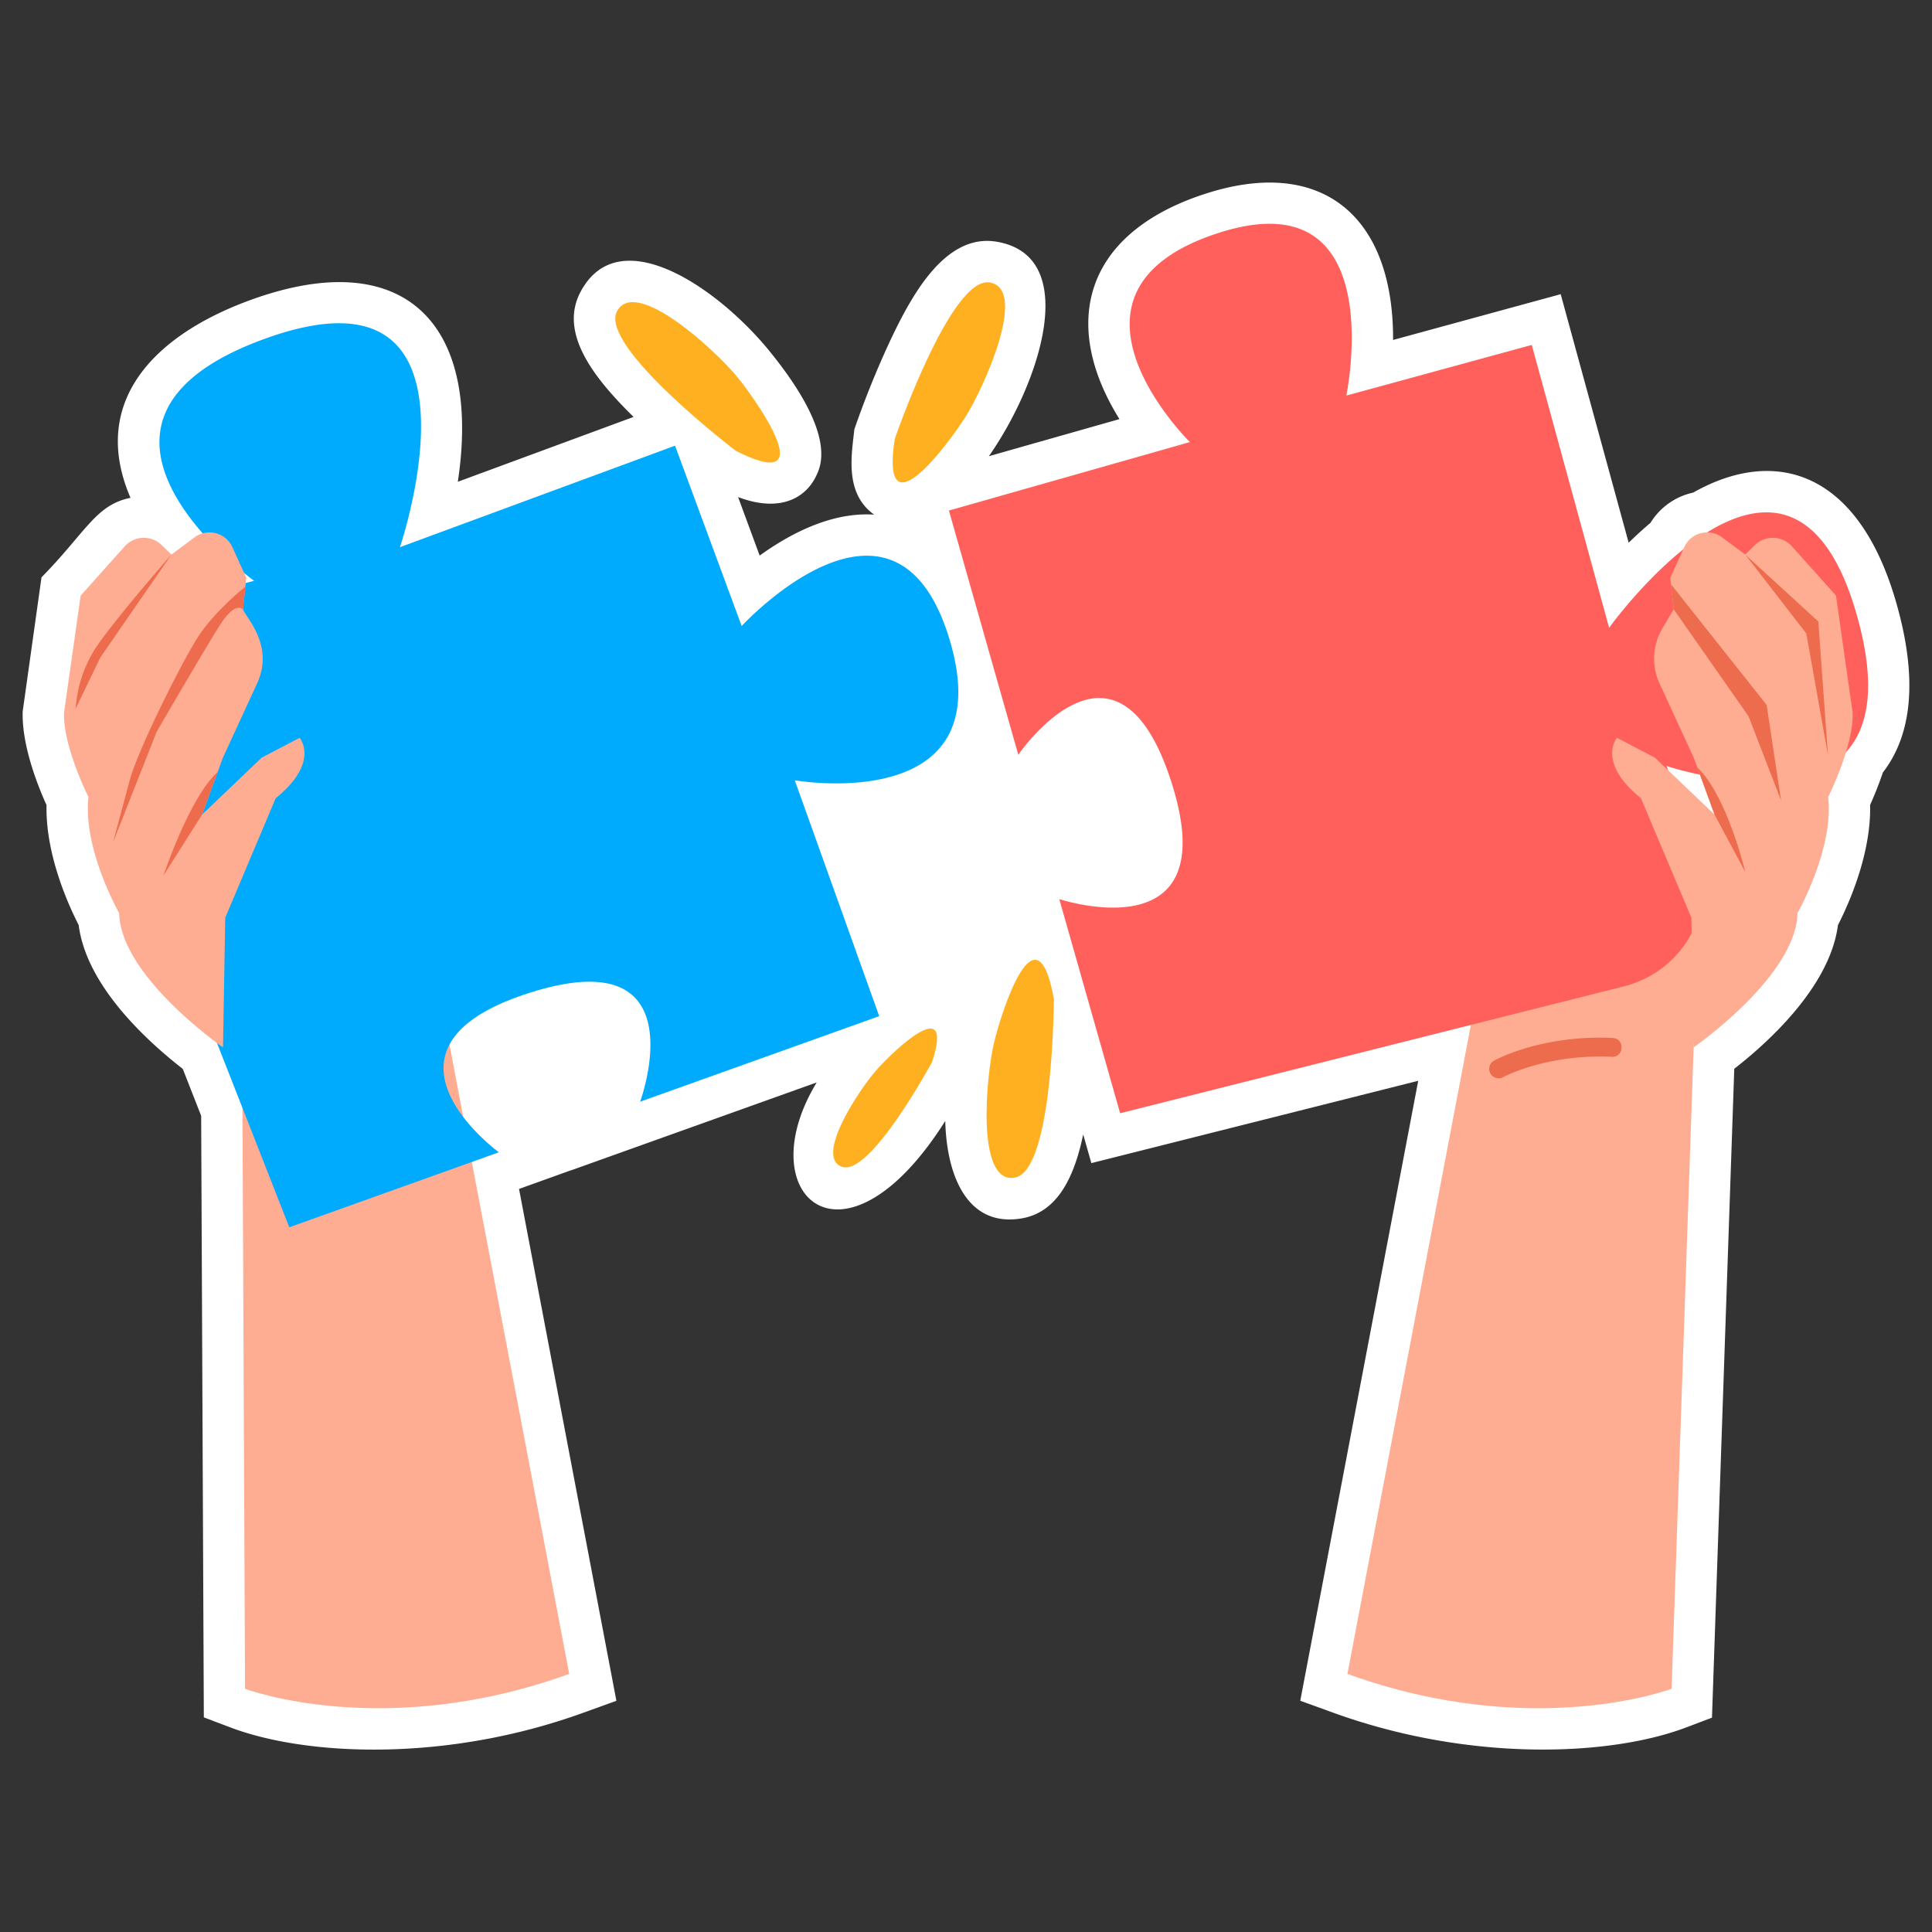
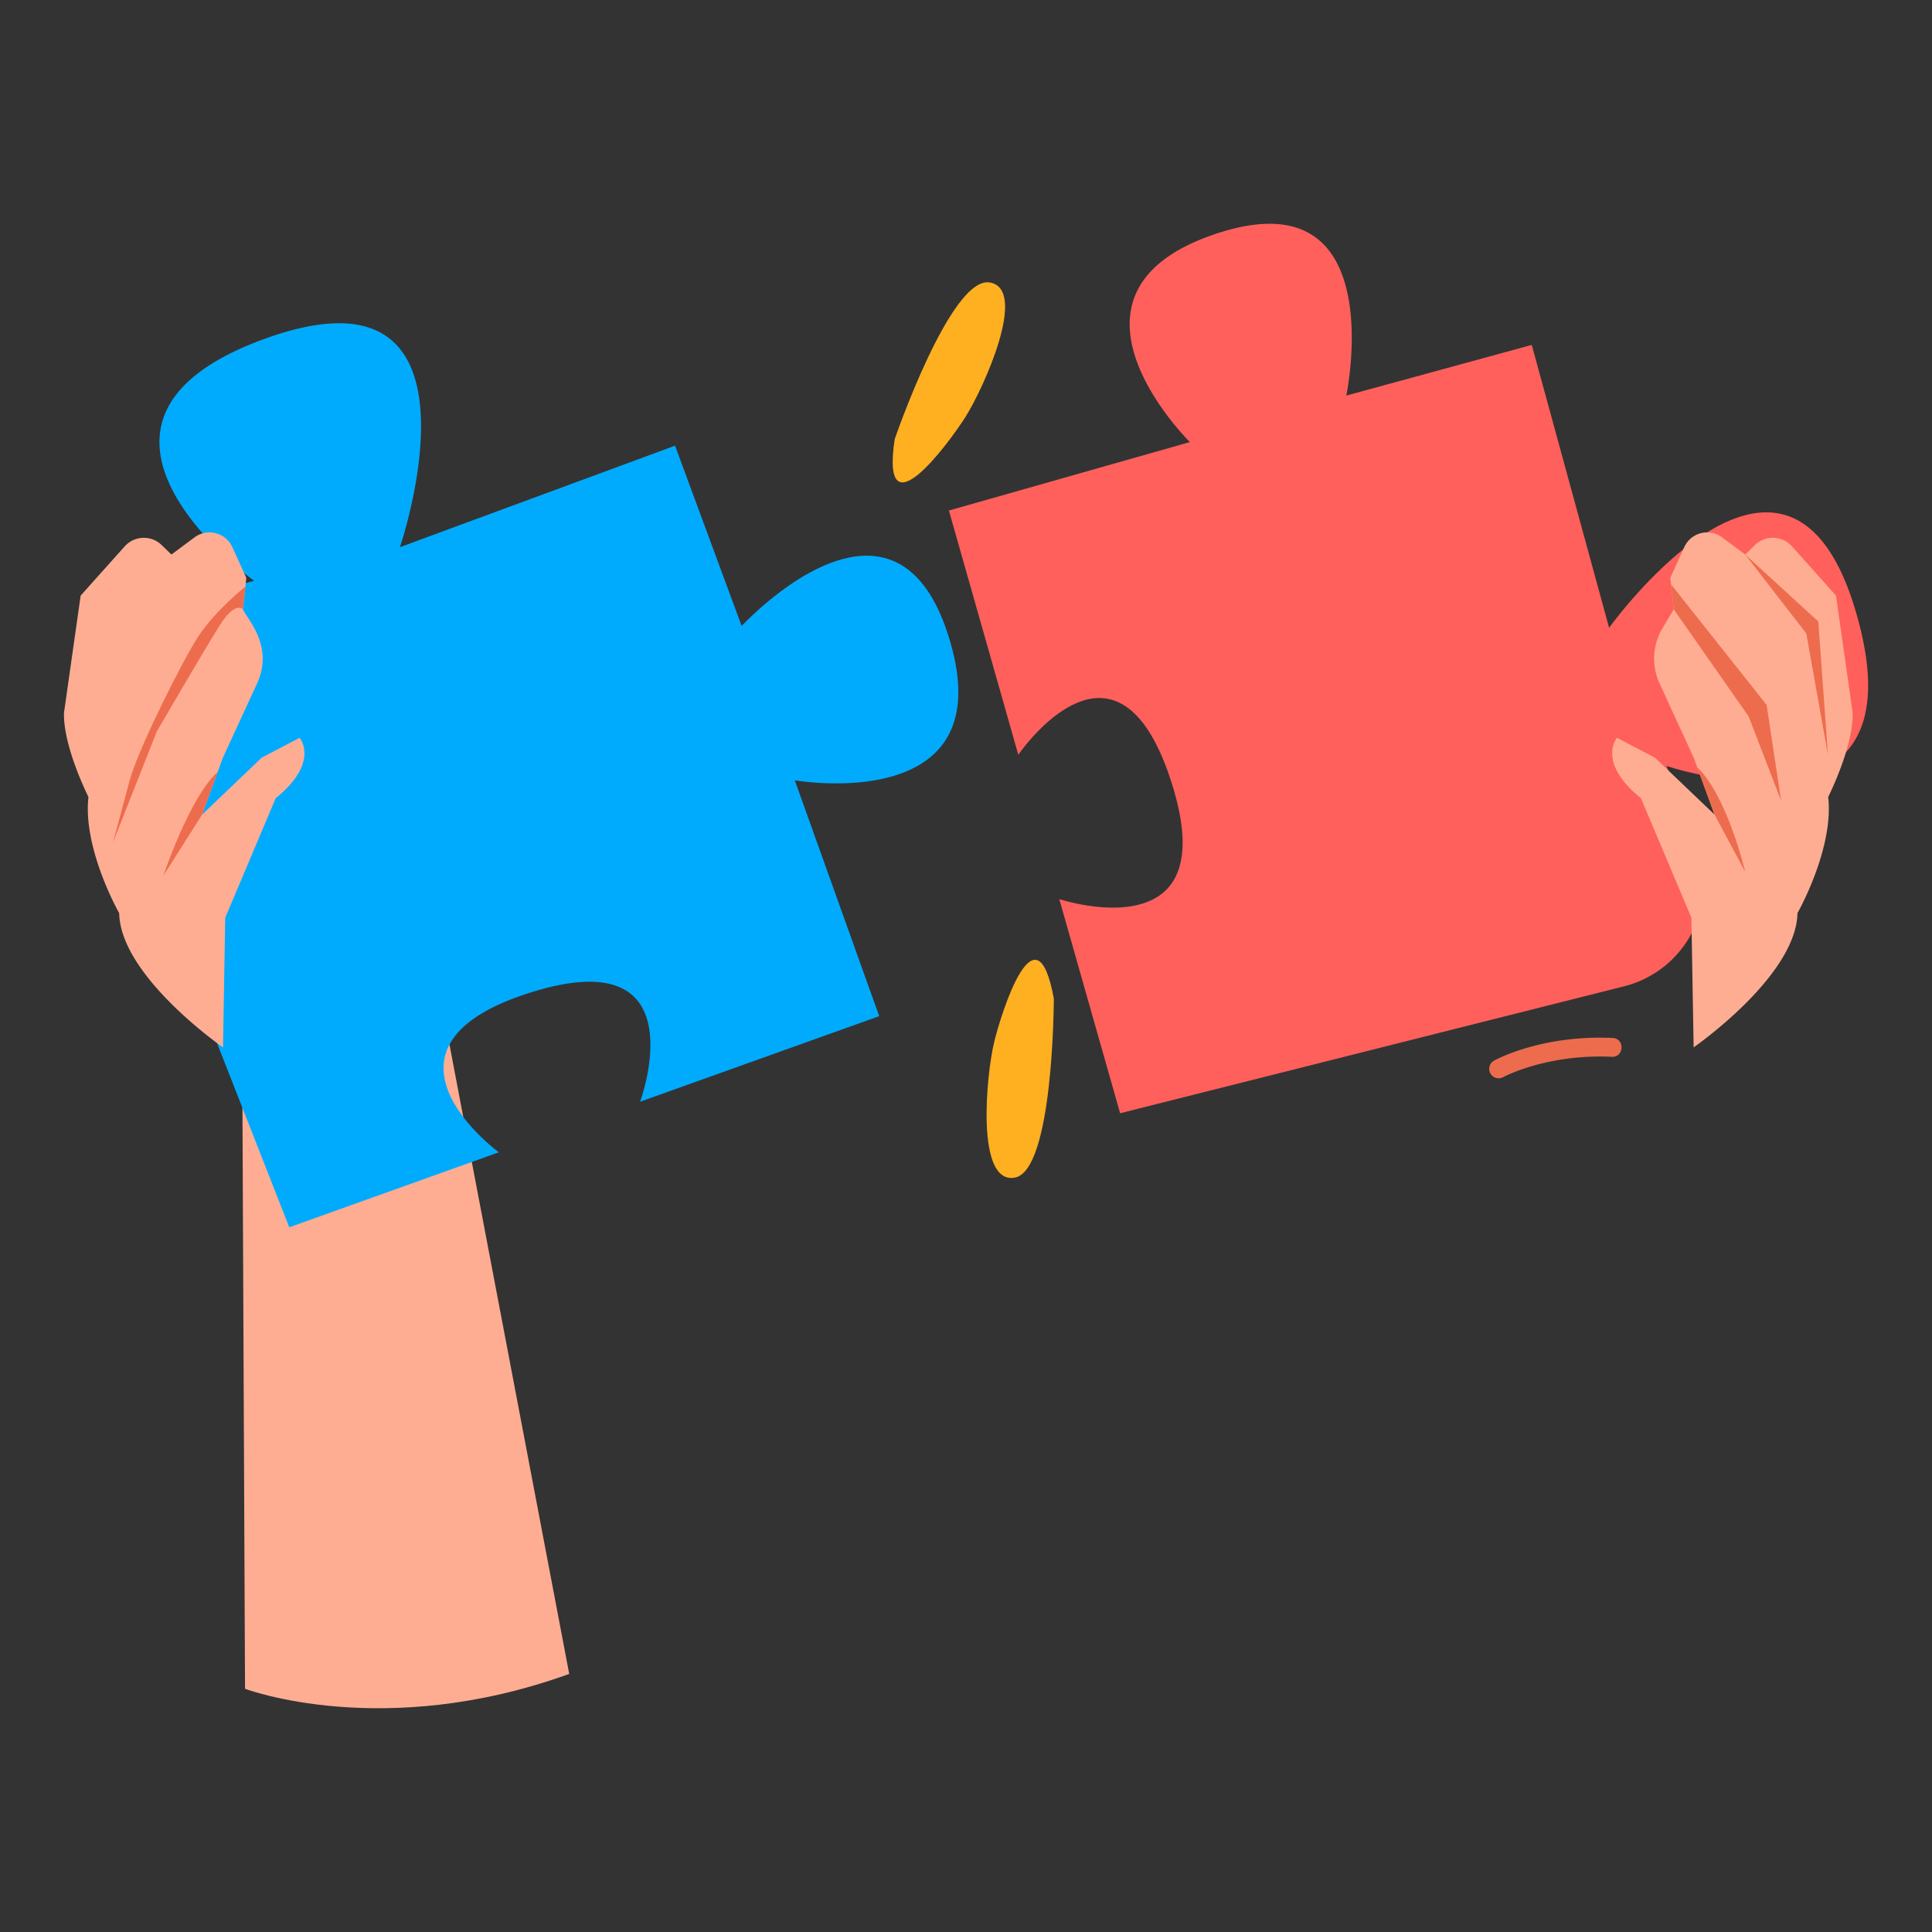
<svg xmlns="http://www.w3.org/2000/svg" height="512" viewBox="0 0 512 512" width="512">
  <rect x="0" y="0" width="512" height="512" fill="#333333" stroke="none" />
  <g id="Stickers">
-     <path d="m502.6 159.981c-10.067-35.434-32.313-41.659-53.891-29.436a17.683 17.683 0 0 0 -11.323 8.019c-2.032 1.718-3.966 3.5-5.772 5.262l-18.014-65.864-44.417 12.13c.138-33.009-19.09-49.038-50.533-38.488-31.873 10.686-37.389 34.739-21.985 59.463l-34.6 9.828c13.53-19.348 24.636-53.073 2.016-56.845-13.66-2.266-22.611 14.33-28.488 26.914a245.324 245.324 0 0 0 -9.184 22.823c-.664 6.462-2.757 16.9 5.253 22.6-10.771-.728-21.587 4.532-30.343 10.849l-5.719-15.51c10.813 4.1 17.793.51 20.716-5.643 1.324-2.784 5.351-11.256-12.46-33.121-13.636-16.708-39.868-34.833-50.025-15.575-5.745 10.892 3.492 22.721 14.075 33.1l-46.577 17.187c6.333-41.972-14.151-62.772-54.433-48.354-26.196 9.38-43.223 27.271-32.312 52.611-9.2 1.868-11.593 8.81-23.587 21.078-1.006 7.176 2.587-18.442-4.985 35.542-.269 8.944 3.946 19.573 6.319 24.806-.294 13.051 5.769 26.425 8.521 31.795 2 15.584 16.979 29.831 27.582 38.114l4.876 12.434.707 159.418 7.035 2.667c20.015 7.586 57.032 9.328 93.523-3.885l8.774-3.176-25.8-135.64 13.713-4.933-.013.033 65.189-23.329c-18.173 29.877 7.113 52.865 34.067 10.212.353 14.516 5.842 28.211 20.166 25.833 9.644-1.6 14.048-11.074 16.387-22.27l2.162 7.609 86.621-21.818-31.259 164.3 8.774 3.176c35.952 13.019 73.1 11.627 93.525 3.884l6.811-2.582 5.907-171.968c8.794-6.835 25.353-21.7 27.478-38.076 2.753-5.371 8.83-18.77 8.522-31.837.938-2.092 2.228-5.169 3.385-8.608 7.923-10.251 9.145-25.28 3.616-44.729z" fill="#fff" />
    <path d="m64.934 447.543s36.652 13.9 85.914-3.941l-33.974-178.572-52.658 20.6z" fill="#ffad92" />
    <path d="m140.065 263.2c-45.583 14.656-7.857 42.166-7.857 42.166l-55.549 19.88-50.287-128.231a27.977 27.977 0 0 1 18.9-37.264l22.075-5.83s-58.553-42.175 3.237-64.288c61.774-22.107 35.4 55.379 35.4 55.379l72.911-26.9 17.653 47.788s40.541-44.029 55 3.28c14.473 47.288-40.923 37.609-40.923 37.609l22.375 62.505-63.365 22.677s16.023-43.451-29.57-28.771z" fill="#00abfe" />
    <path d="m42.863 144.461 2.566 2.5 6.126-4.558a6.646 6.646 0 0 1 10.018 2.582l3.709 8.162-.908 8.326c.948 2.394 8.36 9.641 3.754 19.649l-9.075 19.72-5.493 15.029 15.8-15.087 10.044-5.251s5.5 6.419-6.347 16.011l-13.368 31.666-.589 34.357s-27.186-18.821-27.514-35.573c0 0-9.7-17.04-8.143-30.778 0 0-6.75-13.387-6.48-22.335l4.414-31.044 11.672-13.045a6.8 6.8 0 0 1 9.814-.331z" fill="#ffad92" />
-     <path d="m45.429 146.965-18.85 27.292-6.529 13.536a33.792 33.792 0 0 1 6.052-17.2c5.892-8.28 19.327-23.628 19.327-23.628z" fill="#ed6c4d" />
    <path d="m64.374 161.477s-1.963-2.349-6.1 4.18-16.721 28.188-16.721 28.188l-11.629 29.461s2.388-8.759 4.459-16.562 13.7-31.213 18.154-38.061 12.494-13.227 12.494-13.227z" fill="#ed6c4d" />
    <path d="m53.56 215.871-10.26 16.194s6.95-20.865 14.384-27.474z" fill="#ed6c4d" />
-     <path d="m442.993 447.543s-36.652 13.9-85.914-3.941l33.973-178.572 18.848-28.665 41.193-10.617-2.256 51.819z" fill="#ffad92" />
    <path d="m310.46 207.359c14.578 45.608-29.739 30.909-29.739 30.909l16.124 56.754 133.566-33.642a27.976 27.976 0 0 0 19.327-37.044l-8.091-21.351s68.358 23.119 50.423-40.01c-17.93-63.114-65.638 3.4-65.638 3.4l-20.5-74.963-49.145 13.422s12.25-58.584-34.649-42.845c-46.889 15.719-6.805 55.162-6.805 55.162l-63.864 18.144 18.392 64.738s26.032-38.302 40.599 7.326z" fill="#ff605b" />
    <path d="m465.064 144.461-2.566 2.5-6.126-4.558a6.646 6.646 0 0 0 -10.018 2.582l-3.709 8.162.907 8.326-2.991 5.04a15.74 15.74 0 0 0 -.762 14.609l9.074 19.72 5.494 15.025-15.806-15.087-10.043-5.251s-5.5 6.419 6.347 16.011l13.372 31.666.595 34.357s27.186-18.821 27.513-35.573c0 0 9.7-17.04 8.144-30.778 0 0 6.75-13.387 6.48-22.335l-4.414-31.044-11.672-13.045a6.8 6.8 0 0 0 -9.819-.327z" fill="#ffad92" />
    <g fill="#ed6c4d">
      <path d="m443.552 161.477 19.851 28.386 8.6 22.295-3.822-25.34-25.351-31.969z" />
      <path d="m462.498 146.965 16.193 20.922 5.733 32.168-2.548-35.353z" />
      <path d="m454.367 215.871 8.131 15.185s-4.68-19.993-12.716-27.726z" />
      <path d="m394.97 284.474a2.5 2.5 0 0 1 .97-3.395c.506-.28 12.6-6.868 31.415-6.009 3.326.151 3.049 5.165-.228 4.994-17.321-.786-28.649 5.326-28.761 5.388a2.5 2.5 0 0 1 -3.396-.978z" />
    </g>
    <path d="m279.277 264.638s-.054 45.742-10.4 47.457-7.5-27.288-5.422-35.876 11.196-36.87 15.822-11.581z" fill="#ffb020" />
-     <path d="m247.037 281.391s-16.375 30.393-23.867 27.836 4.759-20.822 9.21-25.789 20.614-20.513 14.657-2.047z" fill="#ffb020" />
    <path d="m237.1 116.4s14.843-43.267 25.189-41.543-1.725 28.248-6.471 35.7-22.518 31.265-18.718 5.843z" fill="#ffb020" />
-     <path d="m195.016 119.483s-36.393-27.71-31.5-36.987 26.268 10.531 31.849 17.382 22.588 31.222-.349 19.605z" fill="#ffb020" />
  </g>
</svg>